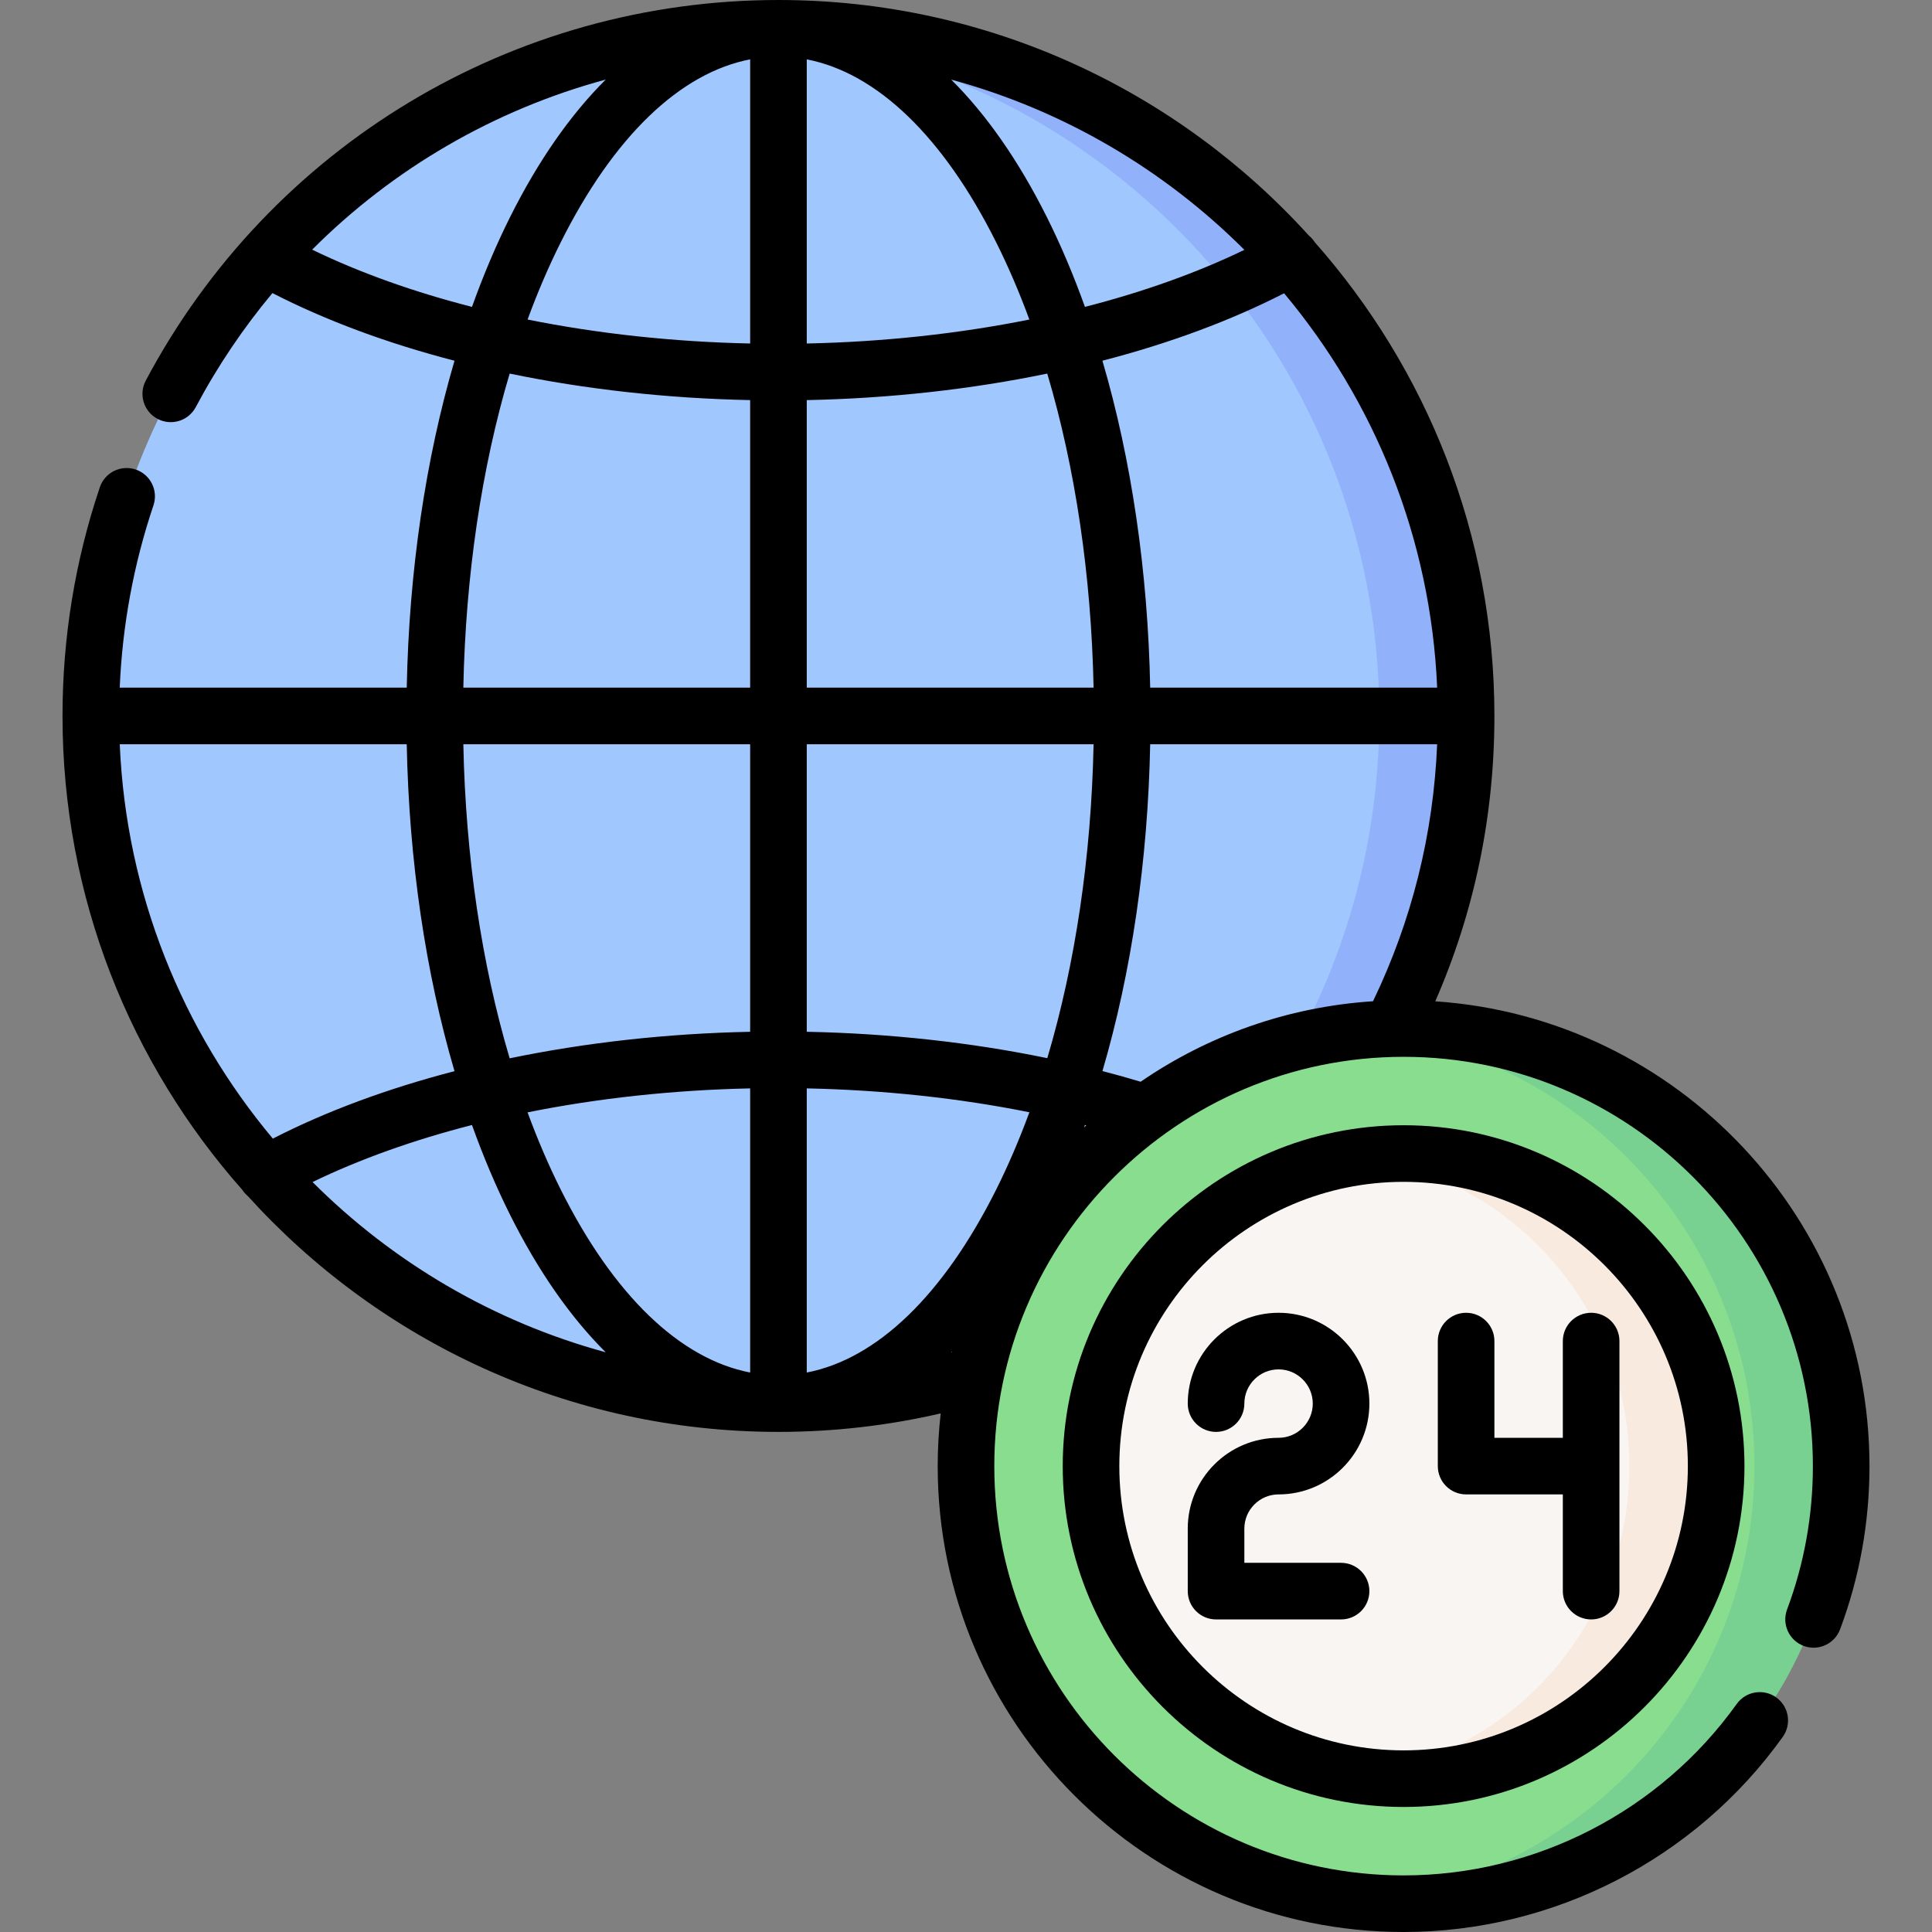
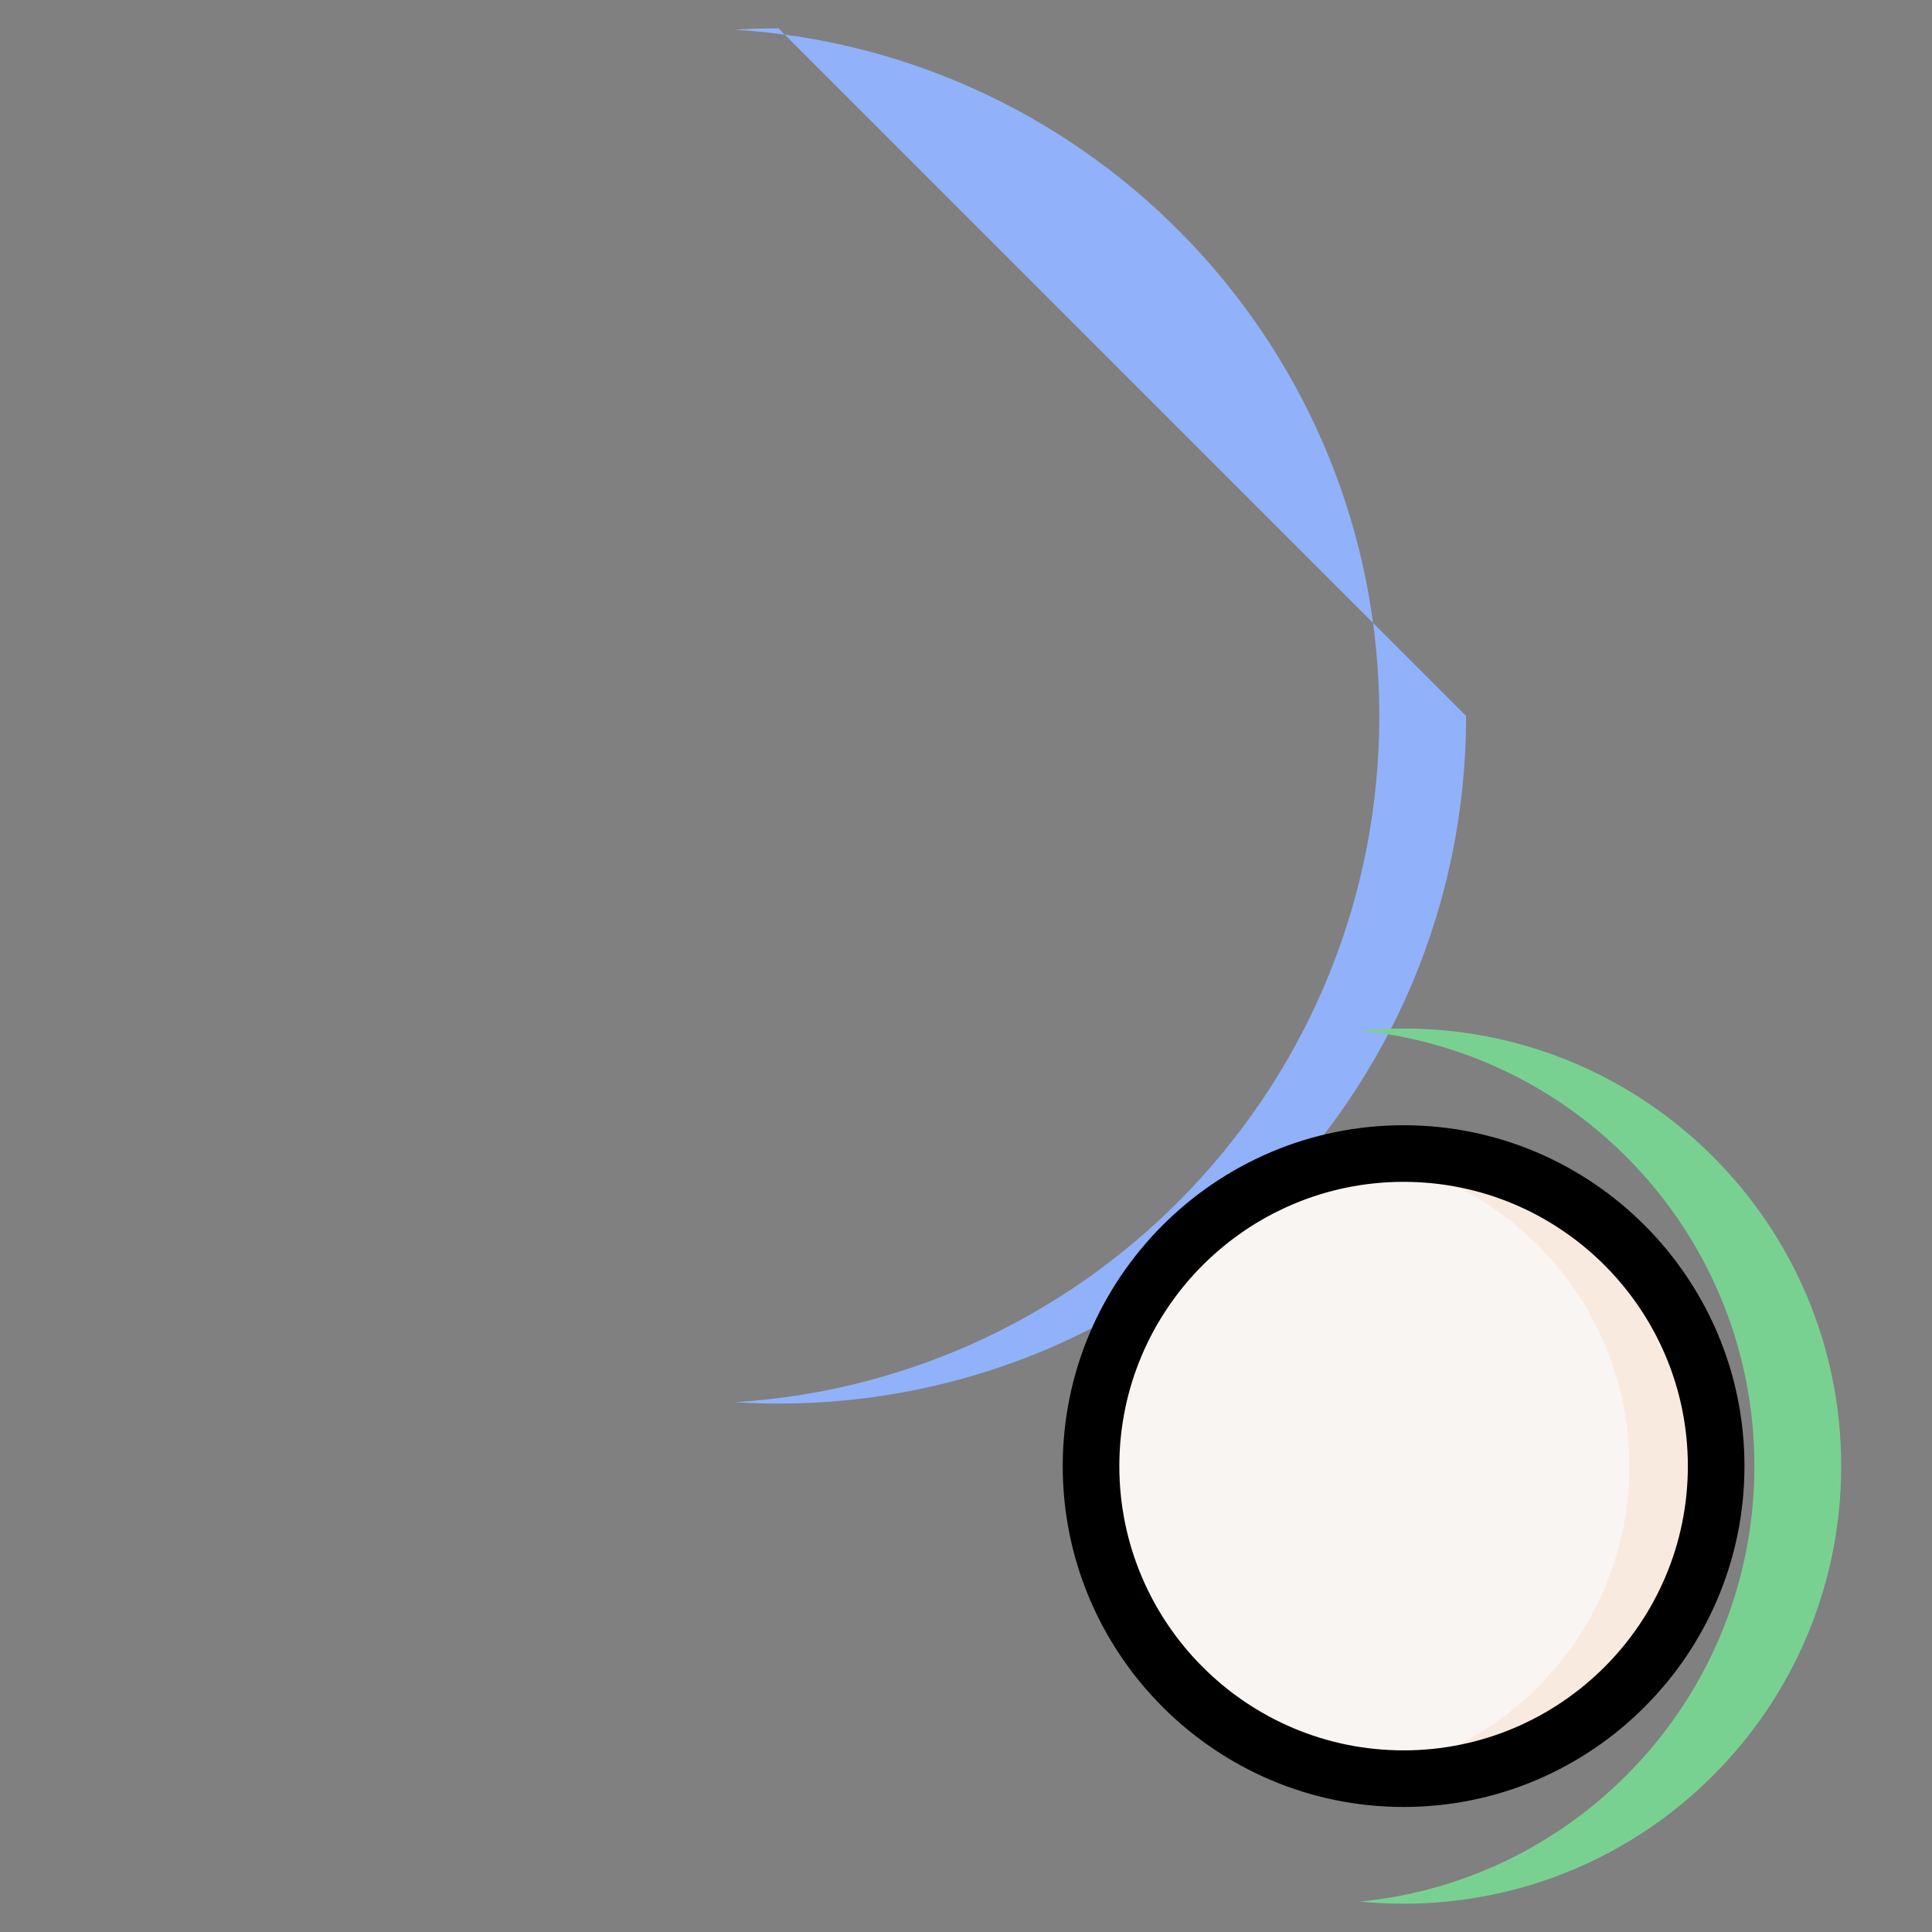
<svg xmlns="http://www.w3.org/2000/svg" id="Capa_1" height="512" viewBox="0 0 512 512" width="512">
  <rect x="0" y="0" width="512" height="512" fill="#808080" stroke="none" />
  <g>
    <g>
      <g>
-         <circle cx="206.3" cy="189.733" fill="#a0c8ff" r="182.233" />
-         <path d="m206.3 7.5c-3.864 0-7.696.135-11.5.372 95.285 5.936 170.733 85.081 170.733 181.862s-75.448 175.926-170.733 181.861c3.804.237 7.636.371 11.5.371 100.645 0 182.233-81.589 182.233-182.233s-81.588-182.233-182.233-182.233z" fill="#91b2fa" />
+         <path d="m206.3 7.5c-3.864 0-7.696.135-11.5.372 95.285 5.936 170.733 85.081 170.733 181.862s-75.448 175.926-170.733 181.861c3.804.237 7.636.371 11.5.371 100.645 0 182.233-81.589 182.233-182.233z" fill="#91b2fa" />
      </g>
      <g>
-         <ellipse cx="371.967" cy="388.533" fill="#89dd8e" rx="115.967" ry="115.967" transform="matrix(.707 -.707 .707 .707 -165.788 376.819)" />
        <ellipse cx="371.967" cy="388.533" fill="#f9f5f3" rx="82.833" ry="82.833" transform="matrix(.707 -.707 .707 .707 -165.788 376.819)" />
        <path d="m371.967 272.567c-3.881 0-7.717.195-11.5.567 58.648 5.774 104.467 55.234 104.467 115.4 0 60.165-45.819 109.626-104.467 115.4 3.783.372 7.619.567 11.5.567 64.047 0 115.967-51.92 115.967-115.967s-51.92-115.967-115.967-115.967z" fill="#79d191" />
        <path d="m371.967 305.7c-3.904 0-7.739.29-11.5.813 40.301 5.601 71.333 40.177 71.333 82.021 0 41.843-31.032 76.42-71.333 82.021 3.761.523 7.596.813 11.5.813 45.747 0 82.833-37.086 82.833-82.833 0-45.749-37.086-82.835-82.833-82.835z" fill="#f9eae0" />
      </g>
    </g>
    <g>
-       <path d="m338.834 396.033c13.27 0 24.066-10.796 24.066-24.066 0-13.271-10.796-24.067-24.066-24.067s-24.067 10.796-24.067 24.067c0 4.142 3.358 7.5 7.5 7.5s7.5-3.358 7.5-7.5c0-5 4.067-9.067 9.067-9.067 4.999 0 9.066 4.067 9.066 9.067 0 4.999-4.067 9.066-9.066 9.066-13.27 0-24.067 10.796-24.067 24.067v16.566c0 4.142 3.358 7.5 7.5 7.5h33.133c4.142 0 7.5-3.358 7.5-7.5s-3.358-7.5-7.5-7.5h-25.633v-9.066c0-4.999 4.067-9.067 9.067-9.067z" />
-       <path d="m414.167 355.4v25.633h-18.133v-25.633c0-4.142-3.358-7.5-7.5-7.5s-7.5 3.358-7.5 7.5v33.133c0 4.142 3.358 7.5 7.5 7.5h25.633v25.633c0 4.142 3.358 7.5 7.5 7.5s7.5-3.358 7.5-7.5v-66.266c0-4.142-3.358-7.5-7.5-7.5s-7.5 3.358-7.5 7.5z" />
      <path d="m371.967 298.2c-49.81 0-90.333 40.523-90.333 90.333s40.523 90.333 90.333 90.333 90.333-40.523 90.333-90.333c0-49.809-40.523-90.333-90.333-90.333zm0 165.667c-41.539 0-75.333-33.794-75.333-75.334 0-41.539 33.794-75.333 75.333-75.333s75.333 33.794 75.333 75.333-33.794 75.334-75.333 75.334z" />
-       <path d="m380.362 265.358c10.401-23.832 15.671-49.216 15.671-75.625 0-48.093-17.996-92.056-47.596-125.532-.436-.681-.964-1.271-1.562-1.76-34.739-38.328-84.893-62.441-140.575-62.441-70.381 0-134.628 38.646-167.67 100.856-1.943 3.658-.553 8.199 3.106 10.142 3.659 1.944 8.199.553 10.142-3.106 5.786-10.893 12.616-20.996 20.32-30.225 14.197 7.295 30.52 13.327 48.251 17.929-7.686 26.202-12.051 55.776-12.661 86.637h-76.06c.697-16.515 3.693-32.733 8.939-48.309 1.322-3.926-.789-8.18-4.714-9.502-3.926-1.32-8.18.788-9.502 4.714-6.559 19.474-9.884 39.861-9.884 60.597 0 48.117 18.014 92.099 47.64 125.581.419.641.917 1.201 1.482 1.669 34.741 38.353 84.91 62.483 140.612 62.483 14.547 0 28.959-1.651 42.995-4.902-.519 4.587-.795 9.246-.795 13.969-.001 68.08 55.386 123.467 123.466 123.467 39.759 0 77.323-19.331 100.484-51.709 2.41-3.369 1.632-8.053-1.737-10.463-3.369-2.411-8.054-1.632-10.463 1.737-20.351 28.45-53.355 45.435-88.284 45.435-59.809 0-108.467-48.658-108.467-108.467s48.658-108.466 108.467-108.466 108.466 48.658 108.466 108.466c0 13.08-2.301 25.863-6.838 37.995-1.451 3.879.518 8.201 4.398 9.652 3.881 1.451 8.201-.518 9.652-4.397 5.168-13.818 7.789-28.369 7.789-43.25-.001-65.257-50.893-118.844-115.072-123.175zm-78.083 21.313c-3.32-.999-6.693-1.943-10.117-2.833 7.68-26.193 12.042-55.756 12.651-86.605h76.046c-.987 23.833-6.684 46.692-16.995 68.106-22.745 1.481-43.829 9.146-61.585 21.332zm-270.541-89.438h76.049c.61 30.861 4.975 60.436 12.661 86.638-17.687 4.591-33.973 10.604-48.144 17.874-23.914-28.558-38.882-64.843-40.566-104.512zm349.124-15h-76.048c-.61-30.861-4.975-60.436-12.661-86.637 17.687-4.591 33.973-10.604 48.144-17.875 23.913 28.56 38.881 64.844 40.565 104.512zm-93.342-100.905c-3.004-8.389-6.373-16.355-10.097-23.807-7.459-14.921-16.005-27.139-25.335-36.422 29.793 8.098 56.452 23.888 77.685 45.113-12.58 6.088-26.838 11.169-42.253 15.116zm-14.731 3.353c-18.621 3.743-38.558 5.921-58.989 6.351v-75.3c18.606 3.594 36.205 20.491 50.205 48.497 3.211 6.422 6.141 13.262 8.784 20.452zm-73.989-68.95v75.3c-20.431-.43-40.368-2.608-58.989-6.351 2.644-7.191 5.574-14.03 8.784-20.452 14-28.006 31.599-44.902 50.205-48.497zm15 90.303c22.049-.448 43.61-2.86 63.735-7.031 7.435 25.016 11.667 53.447 12.277 83.231h-76.012zm76.012 91.199c-.609 29.769-4.837 58.186-12.266 83.193-20.185-4.178-41.736-6.554-63.746-6.995v-76.198zm-91.012 76.202c-22.048.448-43.609 2.86-63.734 7.031-7.435-25.016-11.668-53.448-12.277-83.232h76.011zm0 15.002v75.299c-18.606-3.594-36.205-20.491-50.205-48.497-3.21-6.422-6.14-13.261-8.784-20.451 18.621-3.744 38.558-5.922 58.989-6.351zm-73.719 9.703c3.004 8.389 6.372 16.354 10.097 23.805 7.459 14.921 16.006 27.139 25.335 36.422-29.793-8.098-56.452-23.888-77.685-45.112 12.58-6.087 26.838-11.168 42.253-15.115zm88.719 65.595v-75.299c20.375.424 40.303 2.569 58.998 6.326-2.646 7.199-5.579 14.046-8.792 20.476-14.001 28.006-31.6 44.903-50.206 48.497zm73.722-65.604c.117.03.235.06.352.091-.194.181-.389.359-.581.541.076-.211.154-.42.229-.632zm-204.798-231.97c21.533-21.554 48.342-37.106 77.802-45.076-9.335 9.285-17.886 21.508-25.348 36.436-3.725 7.451-7.093 15.417-10.097 23.806-15.458-3.958-29.751-9.055-42.357-15.166zm52.341 32.841c20.125 4.172 41.687 6.583 63.735 7.031v76.2h-76.011c.609-29.784 4.841-58.215 12.276-83.231zm116.978 259.411c.08-.08.16-.164.24-.244-.016.064-.031.128-.047.192-.064.017-.129.034-.193.052z" />
    </g>
  </g>
</svg>